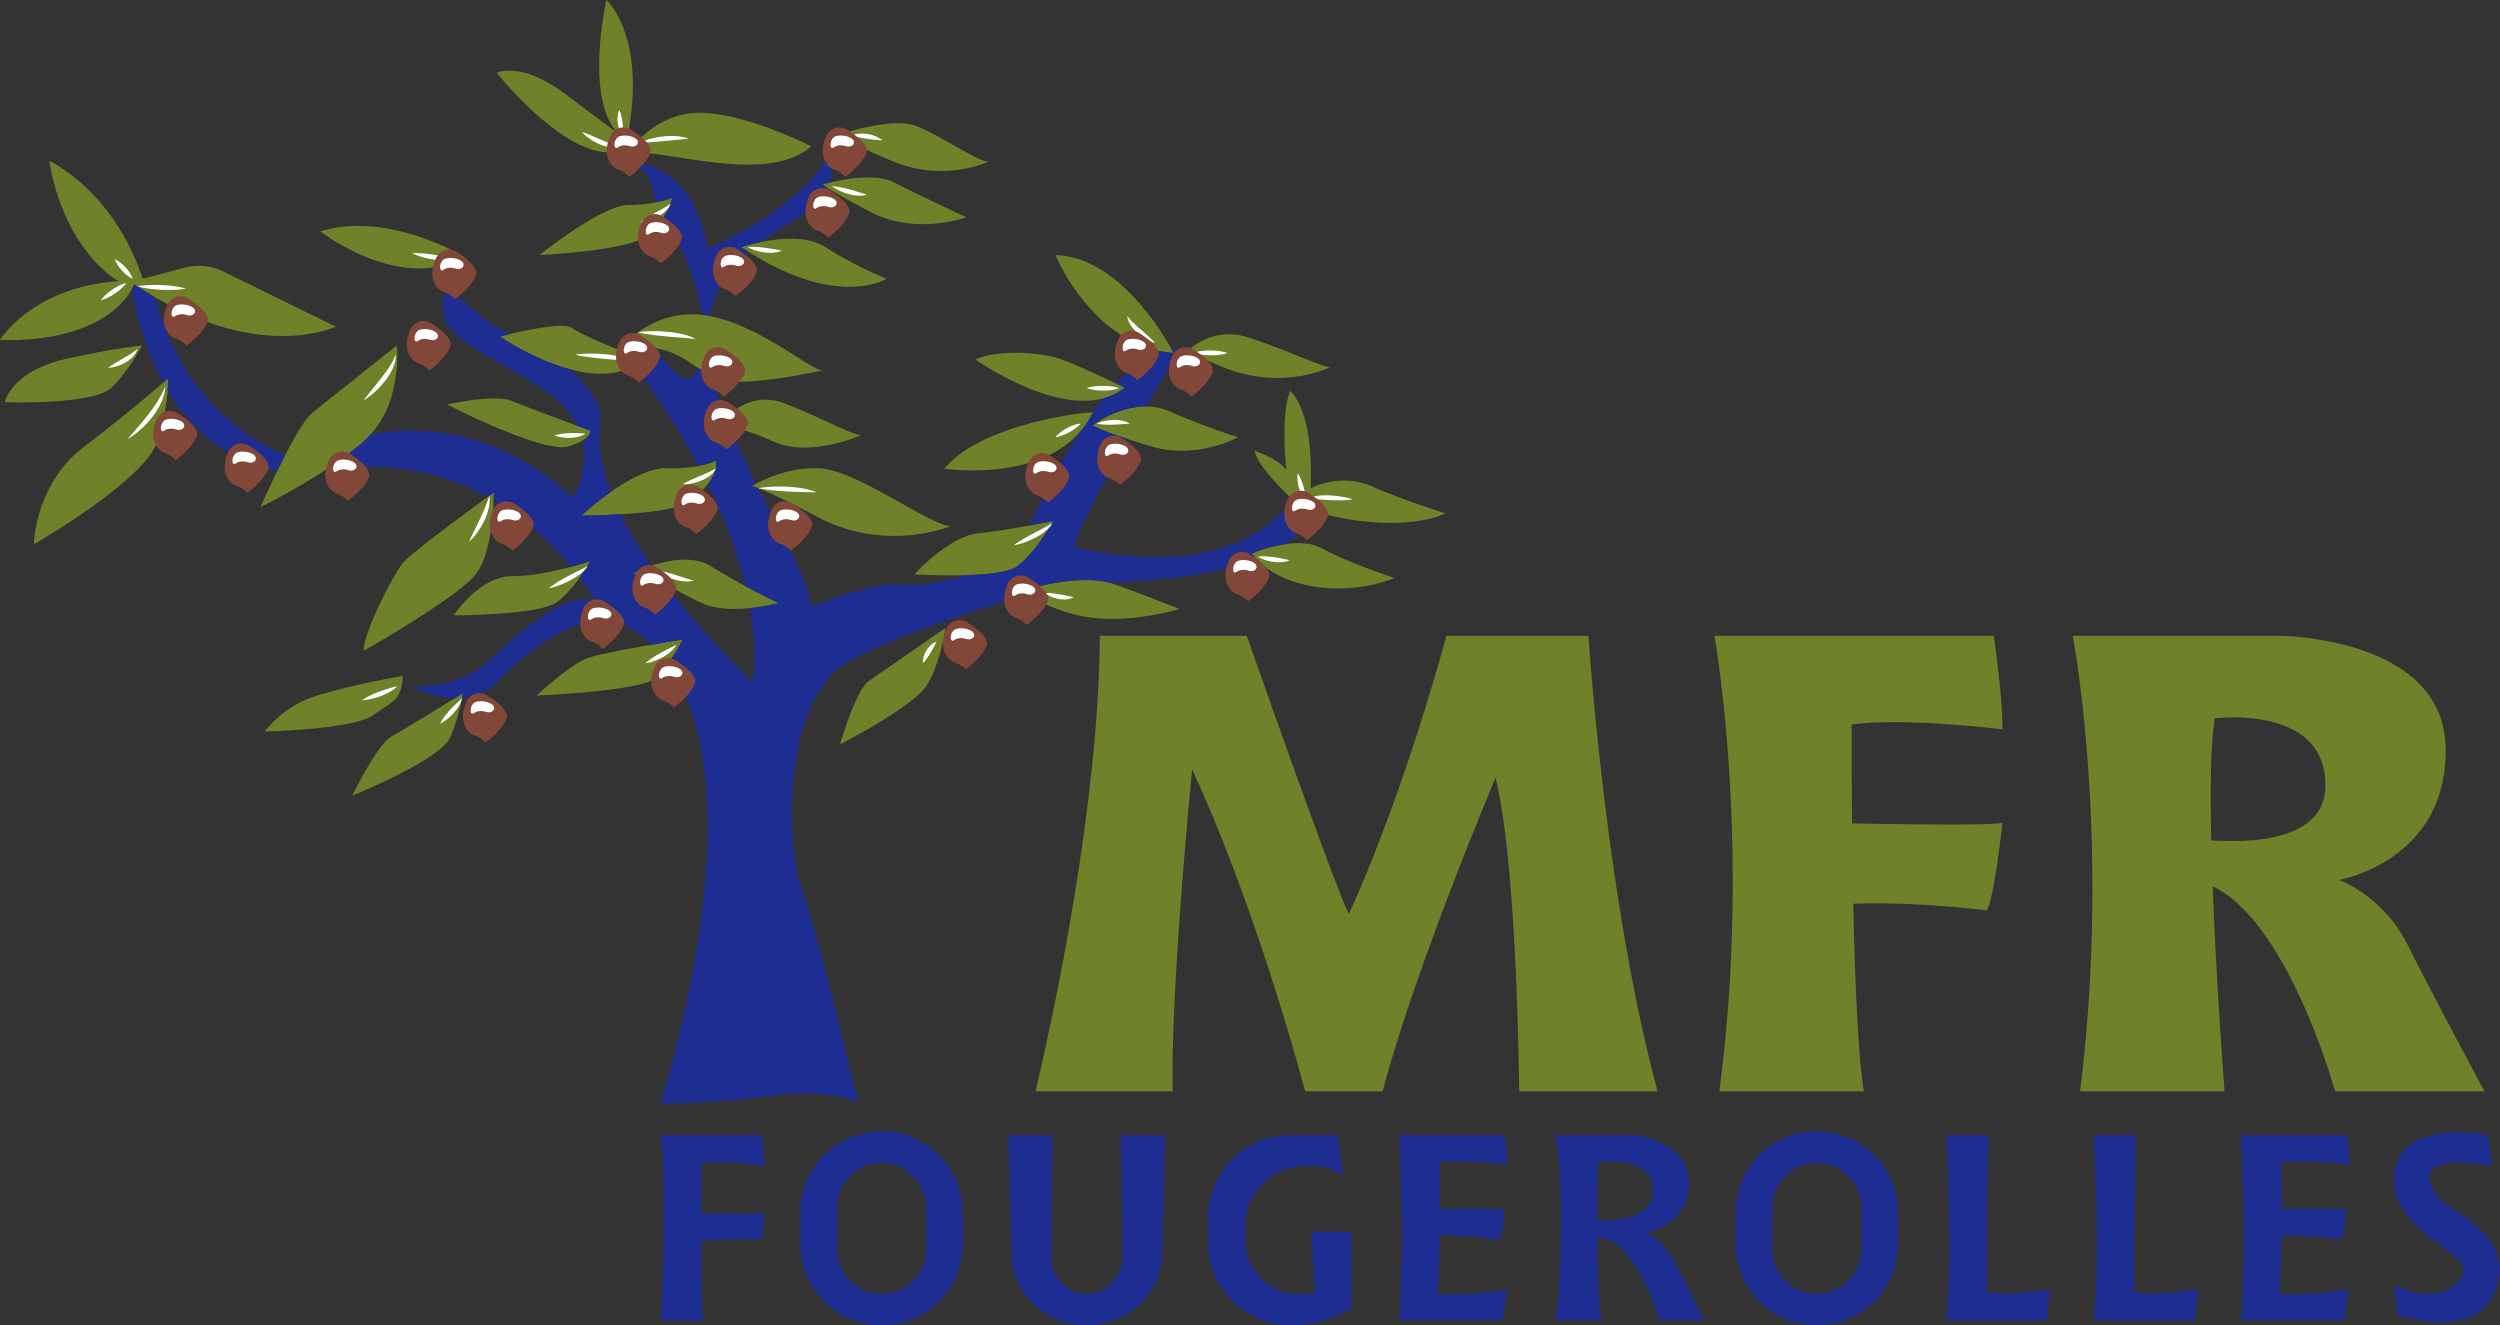
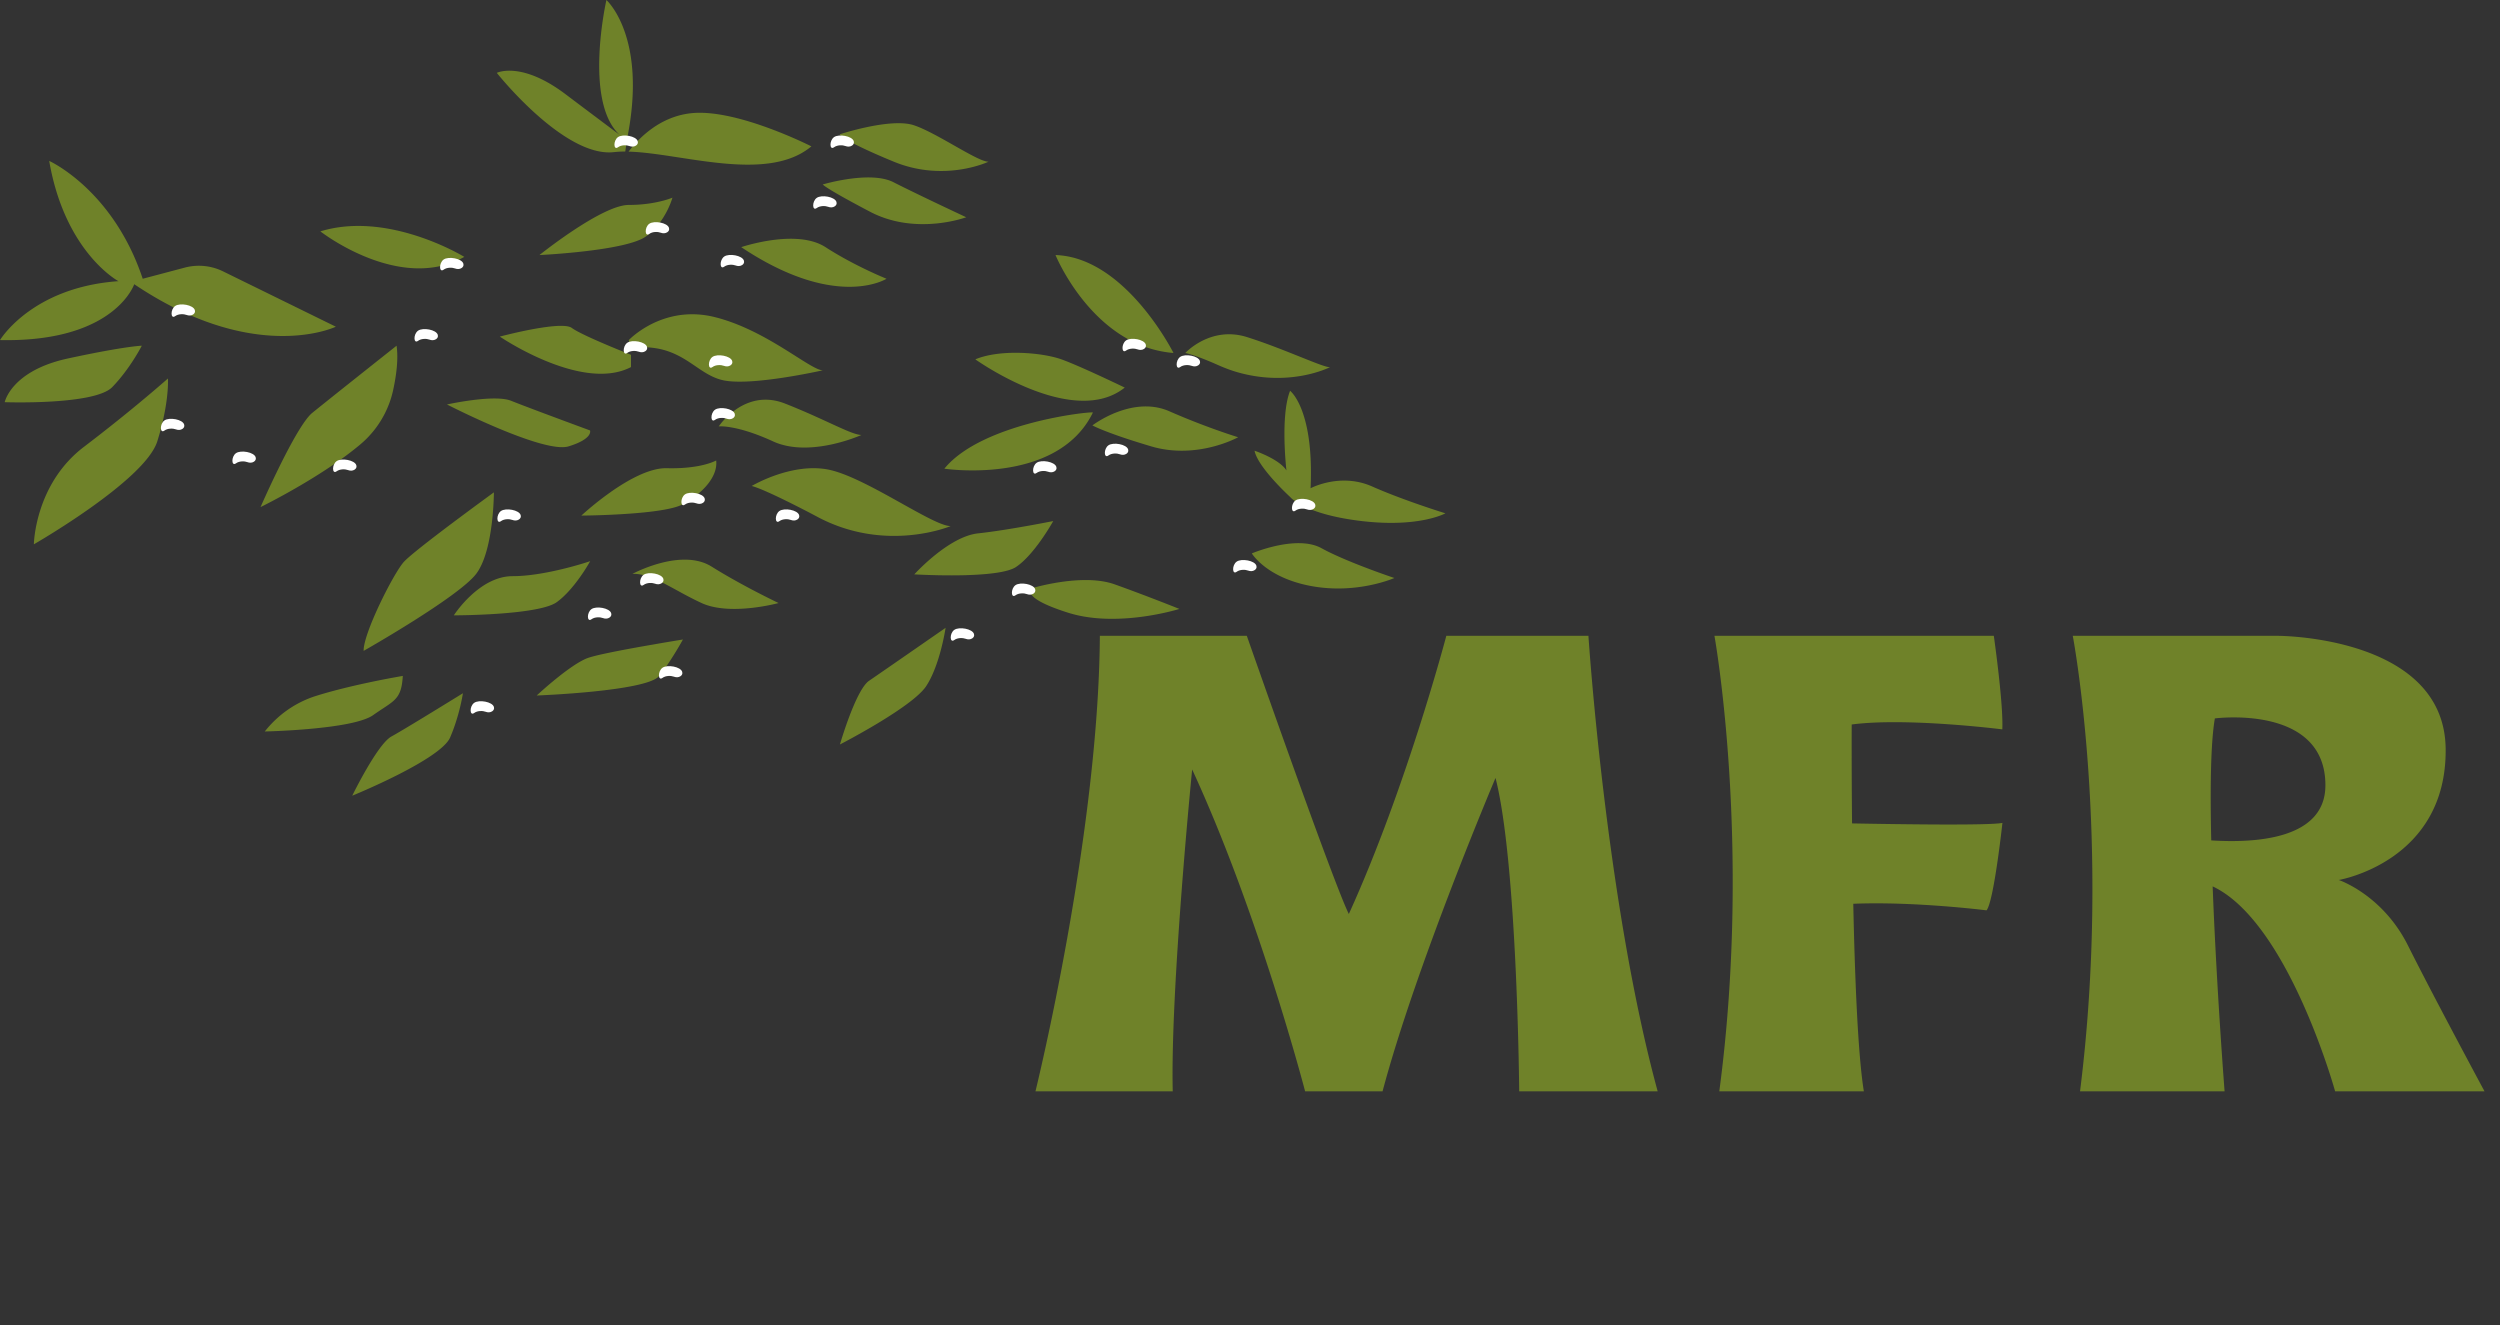
<svg xmlns="http://www.w3.org/2000/svg" width="600" height="318.11" viewBox="0 0 600 318.11">
  <rect x="0" y="0" width="600" height="318.11" fill="#333333" stroke="none" />
  <path d="M347.115 152.6s-9.517 36.232-23.394 66.76c-3.784-7.58-24.484-66.76-24.484-66.76h-35.272c-.294 47.81-15.453 109.317-15.453 109.317h32.945c-.588-24.484 4.66-77.247 4.66-77.247 16.034 34.69 27.11 77.247 27.11 77.247h18.588c8.087-30.386 27.11-75.209 27.11-75.209 5.247 20.554 5.682 75.21 5.682 75.21h33.233C385.38 216.224 381.223 152.6 381.223 152.6h-34.108zm97.377 45.02c-.13-13.6-.084-23.738-.084-23.738 13.12-1.745 36.147 1.169 36.147 1.169.294-6.123-2.039-22.45-2.039-22.45h-67.048s9.037 50.137 1.164 109.316h34.69c-1.429-8.833-2.163-27.274-2.536-45.009 14.702-.604 31.98 1.576 31.98 1.576 1.75-2.039 3.817-20.988 3.817-20.988-3.05.661-25.258.328-36.09.124zm133.43 29.317c-6.123-12.245-16.617-15.74-16.617-15.74s25.942-4.378 25.654-31.488c-.294-27.11-40.231-27.11-40.231-27.11h-49.262s9.325 48.973 1.745 109.316h34.69s-1.943-24.998-2.863-49.182c18.153 8.522 29.392 49.182 29.392 49.182h35.854s-12.24-22.738-18.362-34.978zm-47.223-25.24c-.283-12.42-.141-23.474.87-29.274 0 0 26.528-3.496 26.528 16.034 0 12.765-16.187 13.951-27.398 13.24zm-416.423-63.959c3.265-4.281 4.027-13.51 4.202-17.576.057-1.237.057-1.994.057-1.994s-.587.423-1.565 1.14c-4.614 3.378-18.005 13.24-20.078 15.584-2.514 2.846-9.726 17.164-9.619 21.32 0 0 22.74-12.9 27.003-18.474zm24.846.881a42.548 42.548 0 0 0 2.519-3.936c-.136.04-1.937.655-4.575 1.36-3.812 1.017-9.342 2.237-14.047 2.237-8.087 0-14.103 9.404-14.103 9.404s20.333 0 24.705-3.168c2.112-1.53 4.055-3.875 5.5-5.897zm59.733-93.339c1.412.893 4.253 2.547 9.975 5.547 11.042 5.794 23.066 1.316 23.066 1.316s-11.911-5.575-17.486-8.422c-4.196-2.135-11.657-.75-15.103.068-1.14.271-1.841.48-1.841.48s.079.18 1.39 1.011zm-39.61 6.84v-.006c1.56-2.496 2.141-4.67 2.141-4.67s-1.366.587-3.784 1.084c-1.734.356-4.01.66-6.71.66-6.45 0-21.423 12.025-21.423 12.025s20.79-.971 25.58-4.479c1.847-1.355 3.214-3.044 4.197-4.614zm4.66 68.889c2.356-1.31 4.468-2.96 5.925-4.767 1.457-1.802 2.27-3.762 2.056-5.727 0 0-1.355.78-4.298 1.333-1.853.344-4.338.604-7.512.52-4.129-.108-9.308 2.778-13.437 5.67v.006c-4.066 2.846-7.11 5.698-7.11 5.698s4.36-.022 9.466-.327c5.738-.333 12.42-1.017 14.91-2.406zm33.56-32.137c-2.953 0-13.554-9.732-26.02-12.793a21.883 21.883 0 0 0-2.926-.52c-10.787-1.203-17.627 6.077-17.627 6.077l.548 1.876c.87-.102 1.695-.159 2.474-.17a19.484 19.484 0 0 1 3.395.22c4.405.678 7.314 2.785 10.081 4.66 1.232.836 2.435 1.621 3.734 2.214.79.362 1.62.655 2.507.842 6.89 1.44 23.835-2.406 23.835-2.406zm-75.084-8.693c-1.468.35-2.423.605-2.423.605s8.139 5.557 17.085 7.896l.006.005c4.965 1.3 10.178 1.604 14.391-.582v-2.948s-11.697-4.592-14.21-6.45c-1.875-1.384-10.545.446-14.843 1.474h-.006zm92.136-41.371c12.245 5.026 22.74-.006 22.74-.006-2.514.113-12.353-6.885-17.928-8.743-5.58-1.858-17.82 2.186-17.82 2.186s.763 1.53 13.008 6.563zm-16.396 20.508c-4.287-2.768-10.906-2.147-15.396-1.249-.006 0-.006 0-.012.006-2.835.565-4.817 1.243-4.817 1.243.627.417 1.242.818 1.846 1.197 21.65 13.657 33.024 6.388 33.024 6.388s-7.653-3.061-14.645-7.585zm98.886 30.024c12.487 3.576 21.8-1.016 22.219-1.23-1.27.287-11.28-4.497-19.988-7.22-8.75-2.733-14.759 3.825-14.759 3.825 2.282.502 5.852 2.01 7.721 2.84 1.565.695 3.163 1.317 4.807 1.785zm11.426 41.27c-4.276.627-7.992 2.209-7.992 2.209s.327.548 1.09 1.367c1.728 1.863 5.738 5.134 13.34 6.5 10.93 1.972 19.785-1.965 19.785-1.965s-11.476-3.83-17.492-7.15c-2.473-1.367-5.738-1.395-8.731-.96zm1.189-36.82c-2.405 6.122-.875 19.108-.875 19.108-1.749-2.755-7.652-4.723-7.652-4.723.765 4 8.527 11.086 8.527 11.086s3.28 4.154 17.163 5.794c13.883 1.64 20.114-1.858 20.114-1.858s-9.948-3.061-17.6-6.45c-7.652-3.389-14.758.437-14.758.437.875-19.02-4.92-23.393-4.92-23.393zm-33.344 13.336c11.042 3.281 20.881-2.186 20.881-2.186s-7.54-2.293-16.503-6.23c-1.847-.813-3.722-1.146-5.53-1.163-6.958-.062-12.945 4.552-12.945 4.552s1.977 1.13 8.495 3.282c1.587.52 3.44 1.101 5.602 1.745zm-11.375-11.562c1.802-.497 3.502-1.315 5.038-2.541 0 0-.78-.379-2.005-.96-3.304-1.565-9.844-4.62-13.194-5.818-4.586-1.638-14.645-2.513-20.66 0 0 0 17.989 12.866 30.821 9.32zm-2.615 3.451c0-.384-26.596 2.356-35.639 13.47 0 0 21.756 3.294 32.431-8.674.006-.006.006-.006.006-.012a20.599 20.599 0 0 0 3.19-4.755c.007-.006.007-.017.012-.023v-.006zm16.532-14.679h.006c.915.175 1.847.305 2.812.379 0 0-.175-.356-.52-.977-2.417-4.378-13.052-22.045-27.793-22.525 0 0 8.093 19.842 25.495 23.123zm-93.271 21.604c8.856 4.06 21.208-1.548 21.208-1.548-2.406 0-8.636-3.716-18.367-7.54-6.631-2.61-11.607.887-14.098 3.378-1.169 1.163-1.79 2.106-1.79 2.106s.886-.096 2.71.192v.006c2.136.339 5.558 1.214 10.337 3.406zm-44.275 51.91c-4.264 1.418-12.46 9.072-12.46 9.072s26.456-.983 29.404-4.7a48.836 48.836 0 0 0 2.061-2.824c2.05-3.021 3.626-5.919 3.626-5.919s-3.383.542-7.58 1.282c-5.585.966-12.617 2.276-15.051 3.09zm86.906-31.594c-4.044.113-19.458-11.042-28.528-13.358-7.331-1.87-15.369 1.717-18.193 3.169-.672.344-1.05.57-1.05.57.424.108.971.294 1.61.542 4.608 1.78 13.803 6.676 13.803 6.676 16.617 9.071 32.358 2.4 32.358 2.4zm-49.302 14.397c-2.558-1.373-5.416-2.994-8.088-4.666-4.366-2.739-10.285-1.587-14.357-.214-2.756.932-4.665 1.965-4.665 1.965 2.457-.113 4.998.932 7.845 2.406 0 0 .006 0 .006.006 2.609 1.35 5.473 3.067 8.765 4.58 3.378 1.56 7.885 1.588 11.601 1.215 3.864-.39 6.874-1.215 6.874-1.215s-3.53-1.677-7.98-4.072v-.005zm-82.534 24.201c.079-.344.141-.723.192-1.135.062-.452.107-.949.135-1.497 0 0-.79.136-2.123.379-.774.141-1.734.322-2.824.536-4.276.848-10.573 2.22-15.86 3.88-4.874 1.526-9.155 4.525-12.313 8.54 0 0 5.276-.107 11.161-.655 5.89-.542 12.397-1.525 14.854-3.276 4.05-2.88 6.021-3.394 6.778-6.772zm-2.4 11.906c-3.39 1.859-9.404 14.21-9.404 14.21s21.208-8.635 23.5-13.99c1.628-3.79 2.486-7.528 2.848-9.386.146-.768.214-1.215.214-1.215s-.785.486-2.033 1.254c-3.96 2.44-12.544 7.715-15.126 9.127zM194.731 35.125s-17.198-8.749-28.132-8.014c-8.275.553-13.63 6.45-15.741 9.28 12.634.332 33.26 7.618 43.873-1.266zm88.324 111.017s-7.868-3.157-15.577-5.913c-.452-.164-.927-.3-1.407-.418-7.687-1.909-18.435 1.367-18.435 1.367s-.638.435-.243 1.265c.475 1 2.48 2.57 8.992 4.62 11.878 3.745 26.67-.92 26.67-.92zm-36.006-20.01c-3.71.666-8.546 1.474-12.307 1.875-7.111.762-15.306 9.839-15.306 9.839s6.235.378 12.516.192c.011 0 .022 0 .034-.006 4.92-.147 9.855-.644 11.827-1.937 4.484-2.949 8.963-11.042 8.963-11.042s-2.423.485-5.727 1.079zm-45.467 52.543s17.345-8.918 20.695-13.996c3.355-5.077 4.665-14.001 4.665-14.001s-15.16 10.522-18.367 12.708c-3.203 2.191-6.993 15.289-6.993 15.289zm-65.116-71.549c1.52-.469 2.604-.949 3.367-1.395v-.006c2.253-1.327 1.767-2.423 1.767-2.423l-3.027-1.118c-4.57-1.689-12.99-4.818-15.882-5.987-4.044-1.644-15.414.876-15.414.876s23.174 11.911 29.19 10.053zm10.895-70.617a22.72 22.72 0 0 1 2.7-.136l.503-3.36C155.377 8.743 145.538 0 145.538 0s-5.501 24.219 3.112 32.307c-.44-.322-3.287-2.44-12.95-9.715-10.642-8.02-16.47-5.106-16.47-5.106s16.176 20.407 28.132 19.023zm-35.93 25.143s-18.147-11.15-34.544-6.122c0 0 19.02 14.867 34.544 6.122zm-72.23 30.15c-2.631 2.288-9.776 8.388-19.05 15.437-11.804 8.963-12.024 23.394-12.024 23.394s26.675-15.306 29.623-24.71c1.729-5.513 2.31-9.749 2.491-12.307.13-1.807.062-2.779.062-2.779s-.384.339-1.101.966zm38.882 21.006c2.925-1.915 5.88-4.027 8.466-6.213a22.533 22.533 0 0 0 2.429-2.383h.006a23.535 23.535 0 0 0 5.365-10.557c.74-3.383 1.305-7.415.83-10.686 0 0-16.322 12.934-20.259 16.142-1.672 1.362-4.163 5.648-6.473 10.127a172.04 172.04 0 0 0-1.909 3.824c-2.27 4.654-4.01 8.642-4.01 8.642s7.681-3.745 15.55-8.896h.005zm-46.54-43.213c.497-.853.672-1.384.672-1.384a90.83 90.83 0 0 0 5.01 3.146c26.207 15.323 43.377 7.054 43.377 7.054l-27.06-13.278a13.177 13.177 0 0 0-9.183-.91l-8.292 2.198-1.813.48a61.443 61.443 0 0 0-2.163-5.563C24.416 44.269 11.81 38.62 11.81 38.62c3.79 22.01 16.616 28.862 16.616 28.862C7.58 68.94 0 81.62 0 81.62c22.18.468 29.528-8.506 31.544-12.025zm2.492 13.373s-4.045.11-17.71 3.061C2.662 88.981 1.131 96.524 1.131 96.524s21.536.765 25.8-3.608c4.262-4.373 7.105-9.948 7.105-9.948z" fill="#6f8229" />
-   <path d="M37.226 71.357a90.83 90.83 0 0 1-5.01-3.146s-.175.531-.672 1.384c1.819 9.178 4.507 16.447 7.659 22.208.717-.627 1.101-.966 1.101-.966s.068.972-.062 2.779c8.19 13.702 19.085 18.09 26.297 19.446a172.04 172.04 0 0 1 1.91-3.824c-19.153-8.37-27.563-24.37-31.223-37.88zm168.729 193.479s-9.037-39.062-13.408-51.013c-4.378-11.957-4.378-46.06 10.782-54.809 10.561-6.094 32.024-12.962 44.065-16.571-.395-.83.243-1.265.243-1.265s10.748-3.276 18.435-1.367c17.34-.542 28.404-2.875 35.459-5.625-.763-.82-1.09-1.367-1.09-1.367s3.716-1.582 7.992-2.209c5.523-3.857 5.523-7.45 5.523-7.45l-4.224-2.479c-16.47 20.7-51.889 10.494-51.889 10.494 1.045-4.196 6.964-15.34 12.833-25.794-6.518-2.152-8.495-3.282-8.495-3.282s5.987-4.614 12.945-4.552c4.564-7.919 8.224-14.03 8.224-14.03a13.39 13.39 0 0 0-2.231.22c.344.622.52.978.52.978a24.984 24.984 0 0 1-2.813-.379h-.006c-3.835 1.316-7.484 4.118-10.884 7.727 1.226.581 2.005.96 2.005.96-1.536 1.226-3.236 2.044-5.038 2.541a78.854 78.854 0 0 0-2.615 3.451v.006c-.005.006-.005.017-.011.023a20.599 20.599 0 0 1-3.191 4.755c0 .006 0 .006-.006.012-5.252 8.297-9.415 17.147-12.03 22.32 3.304-.593 5.727-1.078 5.727-1.078s-4.479 8.093-8.963 11.042c-1.972 1.293-6.908 1.79-11.827 1.937-.012.006-.023.006-.034.006-5.626 1.83-11.618 2.609-15.504 2.32-7.873-.58-21.864 5.248-21.864 5.248.22-4.62-6.207-15.786-12.566-28.427a14.563 14.563 0 0 0-1.61-.542s.378-.226 1.05-.57c-2.208-4.423-4.388-9.003-6.246-13.533v-.006c-1.825-.288-2.711-.192-2.711-.192s.621-.943 1.79-2.106c-1.293-3.344-2.389-6.637-3.168-9.794-1.3-.593-2.502-1.378-3.734-2.214-1.666 6.365-6.964-.062-10.081-4.66a19.484 19.484 0 0 0-3.395-.22l-1.378 4.761c6.28 8.546 11.206 16.481 15.052 23.745 2.943-.554 4.298-1.333 4.298-1.333.215 1.965-.599 3.925-2.056 5.727 4.626 9.432 7.405 17.616 9.048 24.41v.006c4.451 2.395 7.981 4.072 7.981 4.072s-3.01.825-6.874 1.215c2.028 11.477.605 17.735.605 17.735-9.003-8.941-15.82-16.741-20.971-23.53 0-.006-.006-.006-.006-.006-2.847-1.474-5.388-2.519-7.845-2.406 0 0 1.909-1.033 4.665-1.965-3.236-4.626-5.648-8.726-7.438-12.358-5.106.305-9.466.327-9.466.327s3.044-2.852 7.11-5.698v-.006c-3.772-9.918-2.485-15.453-2.485-18.198 0-3.513-4.1-8.195-7.105-11.155l-.006-.005c-8.946-2.339-17.085-7.896-17.085-7.896s.955-.255 2.423-.605c-7.98-3.564-14.956-11.821-14.956-11.821-4.665 11.951 4.954 13.702 22.445 24.778 4.513 2.852 7.196 5.981 8.704 9.048l3.027 1.118s.486 1.096-1.767 2.423v.006c1.694 7.399-2.384 13.64-2.384 13.64-18.734-17.176-37.87-17.091-48.465-15.16h-.006a22.533 22.533 0 0 1-2.429 2.384c-2.587 2.186-5.54 4.298-8.466 6.213 15.91-2.542 28.861 1.005 38.886 6.5.978-.717 1.565-1.14 1.565-1.14s0 .757-.057 1.994c8.365 4.89 14.561 11.064 18.588 15.882 2.638-.706 4.44-1.322 4.575-1.361a42.548 42.548 0 0 1-2.52 3.936c2.384 3.13 3.576 5.236 3.576 5.236-6.122-1.163-14.865 4.665-24.49 13.996-5.89 5.716-13.973 6.941-19.35 7.037 3.44 1.604 6.913 2.65 10.212 2.745 1.248-.768 2.033-1.254 2.033-1.254s-.068.447-.214 1.215c3.208-.266 6.201-1.537 8.777-4.208 15.74-16.323 27.404-14.866 27.404-14.866a31.521 31.521 0 0 1 9.257 6.241c4.196-.74 7.58-1.282 7.58-1.282s-1.576 2.898-3.627 5.92c22.525 31.668-1.84 105.437-1.84 105.437s9.911.288 26.234-1.751c16.323-2.04 21.282 1.75 21.282 1.75zM157.602 48.528c2.418-.497 3.784-1.085 3.784-1.085s-.581 2.175-2.14 4.671v.006a54.093 54.093 0 0 0 1.813 3.191c4.863 7.952 6.75 15.905 7.46 20.248.6.062 1.215.158 1.836.277 1.328-6.54 5.078-11.477 9.387-15.323-.604-.379-1.22-.78-1.846-1.197 0 0 1.982-.678 4.817-1.243.006-.006.006-.006.012-.006 6.128-4.637 12.521-7.444 14.408-9.754a10.624 10.624 0 0 0 1.722-3.033c-1.31-.83-1.39-1.01-1.39-1.01s.701-.21 1.842-.48c.893-3.762.017-7.281.017-7.281-7.218 13.99-29.488 23.174-29.488 23.174-3.248-20.988-18.396-20.768-18.396-20.768 5.614 3.468 4.118 4.315 6.162 9.613zm25.89 231.457c-.254-4.727-.785-7.574-.785-7.574h-24.162c1.858 16.182 0 44.496 0 44.496h10.28c-.351-3.197-.47-11.308-.504-19.187 2.819-.135 10.184-.452 14.521-.288.277-2.163.47-4.247.593-6.218h-15.12c.012-6.654.069-11.912.069-11.912 4.292-.96 11.132-.023 15.108.683zm293.382 30.03s-.057-5.257-.068-11.91c0 0 .158-22.497.508-25.694h-10.279s1.858 28.314 0 44.496h24.162s.531-2.847.785-7.574c-3.976.706-10.816 1.643-15.108.683zm35.418 0s-.056-5.257-.067-11.91c0 0 .158-22.497.508-25.694h-10.28s1.859 28.314 0 44.496h24.163s.53-2.847.785-7.574c-3.976.706-10.816 1.643-15.109.683zm-300.639-38.479h-.119c-10.686 0-19.434 8.749-19.434 19.435v7.704c0 10.686 8.748 19.435 19.434 19.435h.119c10.686 0 19.43-8.75 19.43-19.435v-7.704c0-10.686-8.744-19.435-19.43-19.435zm10.624 28.314c0 5.88-4.807 10.686-10.686 10.686-5.874 0-10.686-4.807-10.686-10.686v-10.054c0-2.937 1.203-5.614 3.14-7.546a10.654 10.654 0 0 1 7.546-3.14c5.88 0 10.686 4.806 10.686 10.686v10.054zm213.839-28.314h-.12c-10.685 0-19.434 8.749-19.434 19.435v7.704c0 10.686 8.749 19.435 19.435 19.435h.119c10.686 0 19.429-8.75 19.429-19.435v-7.704c0-10.686-8.743-19.435-19.43-19.435zm10.624 28.314c0 5.88-4.807 10.686-10.687 10.686-5.873 0-10.686-4.807-10.686-10.686v-10.054c0-2.937 1.203-5.614 3.14-7.546a10.653 10.653 0 0 1 7.546-3.14c5.88 0 10.687 4.806 10.687 10.686v10.054zm-177.268 1.27c.079 5.14-3.813 9.416-8.642 9.416-4.829 0-8.715-4.276-8.641-9.416l.423-28.709h-10.59l.74 28.76c.243 9.415 8.37 16.939 18.068 16.939 9.704 0 17.831-7.524 18.074-16.939l.74-28.76h-10.59l.418 28.71zm46.127 9.218c-.796.147-1.62.226-2.457.226h-1.406c-7.077 0-12.872-5.795-12.872-12.878v-3.32c0-7.987 6.53-14.522 14.515-14.522h1.842c2.705 0 5.196.943 7.167 2.53l-1.361-9.89a16.643 16.643 0 0 0-1.599-.073h-9.624c-10.923 0-19.864 8.941-19.864 19.864v5.97c0 10.924 8.941 19.865 19.864 19.865a27.235 27.235 0 0 0 14.504-4.174V295.59h-9.624l.915 14.747zm46.167-30.635s0-6.128-.876-7.292H335.82s1.457 26.382 0 44.456h24.783l1.164-7.433s-9.037 1.751-16.763 1.022c0 0 .463-5.597.627-14.108 6.664.203 14.238 1.135 14.238 1.135 1.17-1.75 1.17-7.286 1.17-7.286H345.68c-.005-3.524-.067-7.36-.237-11.37 0 0 13.262-.293 16.323.876zm202.016 0s0-6.128-.875-7.292h-25.072s1.458 26.382 0 44.456h24.784l1.163-7.433s-9.037 1.751-16.763 1.022c0 0 .463-5.597.627-14.108 6.665.203 14.239 1.135 14.239 1.135 1.169-1.75 1.169-7.286 1.169-7.286h-15.357c-.006-3.524-.068-7.36-.237-11.37 0 0 13.261-.293 16.322.876zm-168.676 16.103s10.28-1.531 10.28-11.805-13.013-11.59-13.013-11.59h-19.017c3.06 19.893 0 44.456 0 44.456h11.036c-.695-3.801-.938-12.03-.994-19.853 9.234.13 14.877 19.853 14.877 19.853h10.714s-4.264-8.817-7.213-14.284c-2.953-5.462-6.67-6.777-6.67-6.777zm-11.725-2.853c0-7.692.141-14.092.141-14.092s13.228-1.745 13.228 6.891c0 6.766-9.325 7.292-13.37 7.201zm204.764-3.167c-1.824-1.105-3.362-2.658-4.305-4.572-1.734-3.516-1.474-8.067 14.158-5.367l-.765-7.436s-21.645-4.37-22.629 9.732c-.983 14.101 19.896 18.583 16.289 24.158-3.608 5.575-10.89 4.92-16.322 1.968l.69 7.215s16.287 5.903 22.3-3.389c5.683-8.784.982-16.004-9.416-22.309z" fill="#1e2d91" />
-   <path d="M29.282 64.93c.357.393.744.759 1.163 1.095.425.331.87.644 1.403.876-.184-.552-.455-1.023-.747-1.476a10.215 10.215 0 0 0-.986-1.256 10.395 10.395 0 0 0-1.165-1.094c-.425-.33-.87-.644-1.402-.877.185.55.457 1.022.749 1.475.297.447.627.865.985 1.258zm9.538 3.492a33.826 33.826 0 0 0-2.91-.006c-.972.04-1.945.118-2.924.308.958.277 1.92.443 2.884.57a33.823 33.823 0 0 0 5.808.264c.972-.039 1.945-.118 2.924-.309-.958-.279-1.92-.445-2.884-.572a33.274 33.274 0 0 0-2.898-.255zm-11.25 2.033c.505-.341.988-.715 1.446-1.125.455-.416.893-.855 1.265-1.393-.637.146-1.208.39-1.763.657-.55.274-1.077.583-1.582.925-.504.343-.987.716-1.445 1.126-.454.417-.893.855-1.266 1.392.636-.147 1.207-.392 1.762-.659a13.664 13.664 0 0 0 1.582-.923zm5.416 13.279c-.564.488-1.121.862-1.691 1.236-.567.372-1.164.702-1.754 1.05l-1.788 1.057c-.6.362-1.198.741-1.79 1.193.748-.011 1.462-.173 2.153-.393a9.845 9.845 0 0 0 1.993-.88 7.774 7.774 0 0 0 1.749-1.349c.512-.534.968-1.177 1.128-1.914zm2.702 15.62c-.777 1.025-1.615 2.006-2.452 2.998l-2.572 2.972c1.165-.65 2.215-1.47 3.2-2.359a23.209 23.209 0 0 0 2.718-2.92c.8-1.07 1.532-2.2 2.092-3.424.545-1.226.938-2.538 1.008-3.869a28.875 28.875 0 0 1-1.786 3.455 42.307 42.307 0 0 1-2.208 3.148zm56.694-7.905a14.551 14.551 0 0 0 1.842-2.973c.478-1.057.862-2.259.663-3.43-.277 1.128-.849 2.076-1.438 3.01a36.203 36.203 0 0 1-1.957 2.698l-2.106 2.633a65.206 65.206 0 0 0-2.114 2.7c1.002-.594 1.903-1.32 2.753-2.098.85-.78 1.64-1.627 2.357-2.54zm16.662-29.415c-.868-.13-1.677-.319-2.51-.47a49.946 49.946 0 0 0-2.49-.438 35.836 35.836 0 0 0-2.526-.294c-.85-.07-1.705-.11-2.586-.055.786.403 1.603.685 2.43.92.826.233 1.665.418 2.514.546.849.129 1.71.196 2.577.198.862-.01 1.765-.066 2.59-.407zm53.335-28.475l2.908-.267c-.932-.368-1.927-.535-2.916-.614-.99-.071-1.983-.05-2.965.045-.982.096-1.954.272-2.91.509-.954.239-1.898.538-2.797.981 1.993.014 3.903-.19 5.817-.366l2.863-.288zm-13.752-2.465c.171.506.374 1.007.7 1.48.137-.557.167-1.09.175-1.617a11.911 11.911 0 0 0-.1-1.557 13.56 13.56 0 0 0-.282-1.523 20.914 20.914 0 0 0-.45-1.534c-.295.5-.384 1.066-.435 1.6-.04.54-.021 1.075.047 1.6.069.526.182 1.044.345 1.551zm-7.056 2.241c.678.468 1.397.877 2.157 1.213.758.336 1.57.582 2.412.706.821.12 1.779.104 2.496-.385-.838.022-1.56-.217-2.293-.473a38.616 38.616 0 0 1-2.163-.883l-2.184-.946a23.782 23.782 0 0 0-2.29-.868c.548.64 1.189 1.166 1.865 1.636zm16.295 18.671a9.916 9.916 0 0 0 1.818-1.266c.278-.257.54-.531.766-.844.221-.31.407-.678.45-1.053-.521.534-1.13.826-1.73 1.18l-1.846.993c-.618.335-1.23.689-1.838 1.066-.609.377-1.21.775-1.787 1.262.754-.054 1.468-.234 2.159-.466.691-.235 1.365-.52 2.008-.872zm48.357-19.916c-.649.062-1.304.181-1.91.484 1.288.322 2.474.512 3.688.703.603.1 1.211.174 1.827.255.621.064 1.242.145 1.918.133-1.033-.856-2.294-1.294-3.574-1.504a8.375 8.375 0 0 0-1.949-.071zm-2.27 13.382c-.681-.19-1.373-.351-2.076-.49-.703-.138-1.416-.25-2.169-.274.595.463 1.24.811 1.901 1.11.662.3 1.344.55 2.044.743.701.194 1.423.325 2.159.385.727.049 1.519.047 2.217-.27-.73-.156-1.375-.392-2.053-.596a42.83 42.83 0 0 0-2.024-.608zM185.53 60.65c.696-.061 1.415-.175 2.056-.52l-2.017-.367a50.281 50.281 0 0 0-1.981-.3c-1.332-.154-2.668-.29-4.091-.145.613.379 1.265.625 1.925.834.662.202 1.338.345 2.024.432.686.089 1.383.12 2.084.066zm-25.479 20.106c1.153.114 2.308.19 3.46.281 1.152.11 2.296.152 3.451.402-.987-.692-2.18-1.001-3.32-1.273a27.908 27.908 0 0 0-3.487-.535 35.165 35.165 0 0 0-3.512-.141c-1.173.01-2.347.073-3.521.263 1.156.277 2.31.457 3.466.613a80.89 80.89 0 0 0 3.463.39zm-43.63 41.03c-.388.917-.8 1.818-1.217 2.721l-1.307 2.701a63.715 63.715 0 0 0-1.302 2.767c.793-.68 1.457-1.478 2.056-2.317a18.023 18.023 0 0 0 1.574-2.668c.441-.94.79-1.925 1.036-2.938.226-1.018.337-2.075.21-3.11a65.74 65.74 0 0 1-1.05 2.843zm20.425-16.71a9.442 9.442 0 0 0 1.862-.24c.61-.151 1.242-.355 1.763-.769-.65-.043-1.244-.088-1.853-.114a25.016 25.016 0 0 0-1.81-.006c-.605.021-1.21.069-1.82.15-.61.087-1.22.195-1.841.408.605.257 1.221.384 1.839.477.617.085 1.239.114 1.86.094zm31.066 9.198c-.669.279-1.336.574-2.007.882-.671.308-1.34.636-2 1.045.779.043 1.535-.056 2.276-.211.74-.158 1.467-.38 2.17-.675a9.047 9.047 0 0 0 2.002-1.138c.609-.463 1.216-1.059 1.444-1.825-.608.478-1.25.767-1.902 1.071a79.35 79.35 0 0 1-1.983.851zm21.161 2.545a35.91 35.91 0 0 0-3.53-.019c-1.176.05-2.353.15-3.525.38 1.17.238 2.335.383 3.5.498a79.46 79.46 0 0 0 3.493.268c1.164.065 2.327.104 3.491.139l3.517.084c-1.093-.495-2.265-.758-3.428-.961-1.167-.2-2.342-.33-3.518-.39zm-49.197 19.655c-.39.207-.79.4-1.19.598-.794.398-1.596.79-2.382 1.214-.788.422-1.567.865-2.335 1.337-.767.473-1.524.971-2.243 1.562.916-.167 1.785-.448 2.632-.774a21.851 21.851 0 0 0 2.478-1.13 17.31 17.31 0 0 0 2.315-1.46c.37-.27.723-.575 1.057-.902.16-.174.328-.332.464-.534.068-.1.145-.184.2-.294l.137-.327a2.94 2.94 0 0 1-.55.392c-.183.117-.385.218-.583.318zm135.65-55.834l-1.732-1.538a45.797 45.797 0 0 1-1.691-1.533c-.542-.533-1.073-1.064-1.546-1.732.028.833.414 1.618.867 2.294a9.23 9.23 0 0 0 1.625 1.82c.608.532 1.268.996 1.961 1.399a9.562 9.562 0 0 0 2.216.963c-.542-.618-1.121-1.149-1.7-1.673zm15.044 3.49a16.78 16.78 0 0 0-2.03.11c-.676.087-1.351.2-2.023.433.678.238 1.35.36 2.023.453.672.086 1.343.129 2.015.133.671.004 1.344-.031 2.018-.11.674-.086 1.35-.2 2.034-.433-.665-.24-1.337-.362-2.01-.455a16.448 16.448 0 0 0-2.027-.131zm22.31 32.822a16.889 16.889 0 0 0-.583-1.713c-.236-.563-.491-1.122-.855-1.661-.095.644-.066 1.265-.003 1.878.07.612.188 1.214.356 1.804.169.59.378 1.17.662 1.73.29.544.618 1.132 1.17 1.506-.146-.623-.209-1.204-.331-1.796a21.161 21.161 0 0 0-.415-1.748zm9.128 2.252a23.62 23.62 0 0 0-2.697-.299 18.17 18.17 0 0 0-2.73.05 9.992 9.992 0 0 0-1.37.222c-.227.065-.454.124-.675.22-.214.088-.453.209-.58.412.205-.108.426-.102.646-.106.218 0 .44.009.66.027.44.025.883.073 1.326.107.885.076 1.773.154 2.665.196a38.26 38.26 0 0 0 2.69.046c.9-.028 1.814-.041 2.726-.27-.886-.238-1.766-.467-2.66-.605zm-55.356-25.576c.647-.096 1.304-.215 1.938-.492-1.306-.38-2.583-.506-3.877-.52a16.073 16.073 0 0 0-1.94.105c-.646.082-1.294.19-1.945.415.643.246 1.289.372 1.935.47a14.749 14.749 0 0 0 3.89.022zm-10.589 9.125c-.507.278-.994.592-1.456.948-.459.362-.902.749-1.283 1.24.616-.084 1.173-.266 1.717-.469a13.896 13.896 0 0 0 3.02-1.644 9.852 9.852 0 0 0 1.346-1.155c-.624.019-1.2.18-1.755.367-.553.194-1.082.434-1.589.713zm11.096-1.964a11.49 11.49 0 0 0-1.995.238c-.655.145-1.306.328-1.93.646.682.15 1.344.2 2.003.236.658.027 1.309.03 1.956.009.648-.022 1.29-.058 1.935-.104.648-.049 1.282-.112 1.976-.14-.567-.43-1.26-.617-1.924-.747a9.498 9.498 0 0 0-2.021-.138zm38.557 32.926a22.712 22.712 0 0 0-1.898-.185c-.642-.027-1.29-.036-1.966.053.575.37 1.186.612 1.806.818.621.2 1.257.342 1.902.432a9.715 9.715 0 0 0 1.963.088c.657-.05 1.337-.145 1.95-.464-.66-.153-1.27-.296-1.892-.423a33.172 33.172 0 0 0-1.865-.32zm-53.191-8.221c-.71.578-1.49.94-2.26 1.364-.78.402-1.568.792-2.345 1.21-.781.408-1.555.838-2.323 1.291-.768.453-1.528.928-2.26 1.49.915-.132 1.785-.388 2.633-.695a19.935 19.935 0 0 0 2.477-1.088c.8-.423 1.572-.906 2.296-1.468.36-.287.706-.592 1.023-.935.311-.342.6-.736.759-1.17zm1.745 17.145c-1.124-.186-2.251-.376-3.499-.311.483.408 1.022.684 1.575.92a8.344 8.344 0 0 0 1.725.503c.592.106 1.2.154 1.815.103.608-.058 1.244-.184 1.772-.542-.619-.11-1.165-.229-1.722-.345-.554-.11-1.107-.229-1.666-.328zm-31.922 13.479a6.645 6.645 0 0 0-.642 1.446c-.149.51-.26 1.034-.232 1.599.799-.778 1.326-1.62 1.844-2.467.257-.422.487-.858.725-1.291.234-.44.46-.875.71-1.38-.55.137-1.012.47-1.412.835-.399.371-.719.804-.993 1.258zm-63.854.616c-.62.348-1.23.717-1.834 1.11a14.12 14.12 0 0 0-1.76 1.319c.756-.08 1.465-.284 2.152-.534.688-.25 1.356-.55 1.993-.91a11.46 11.46 0 0 0 1.819-1.245c.564-.476 1.102-1.016 1.47-1.684a56.76 56.76 0 0 0-1.957.95c-.632.324-1.265.643-1.883.994zm-50.5 13.673c-.451.494-.881 1.008-1.288 1.549-.402.545-.79 1.105-1.107 1.746.647-.306 1.207-.706 1.744-1.131.53-.431 1.025-.9 1.485-1.404.46-.504.882-1.046 1.253-1.63.357-.587.705-1.225.806-1.942l-1.495 1.382c-.484.46-.95.935-1.399 1.43zm-19.075-3.508c-.686.327-1.362.686-2.013 1.14.794-.01 1.556-.138 2.303-.31.747-.174 1.48-.393 2.194-.667a14.56 14.56 0 0 0 2.085-.977c.668-.383 1.327-.818 1.866-1.408-1.53.354-2.936.8-4.353 1.33-.703.267-1.396.566-2.082.892zm75.142-28.28c-.797-.263-1.594-.53-2.404-.77a40.153 40.153 0 0 0-2.456-.656c-.83-.194-1.671-.361-2.551-.44.718.517 1.485.917 2.269 1.272.785.353 1.589.66 2.414.906.824.25 1.67.438 2.538.548.433.056.875.08 1.32.07.435-.034.928-.052 1.297-.334-.434.036-.828-.103-1.23-.217-.4-.115-.797-.253-1.197-.38zm-18.946-53.613a35.168 35.168 0 0 0-3.513-.142c-1.172.01-2.346.073-3.52.264 1.156.276 2.31.457 3.466.613 1.155.156 2.309.283 3.463.39 1.153.113 2.308.189 3.46.28 1.152.11 2.296.152 3.45.403-.986-.693-2.179-1.002-3.318-1.274a27.908 27.908 0 0 0-3.488-.534z" fill="#fff" />
-   <path d="M116.975 166.908a3.46 3.46 0 0 0-5.032 1.502c-2.289 5.141.683 7.735 1.965 8.101 1.53.437 2.624 1.694 2.624 1.694s3.935-2.787 5.029-5.739c.65-1.756-2.184-4.017-4.586-5.558zm28.15-22.492a3.46 3.46 0 0 0-5.033 1.503c-2.289 5.141.683 7.734 1.965 8.1 1.53.438 2.624 1.695 2.624 1.695s3.935-2.787 5.029-5.739c.65-1.757-2.184-4.017-4.586-5.559zm17.041 14.072a3.46 3.46 0 0 0-5.032 1.502c-2.288 5.142.683 7.735 1.966 8.101 1.53.438 2.623 1.695 2.623 1.695s3.936-2.788 5.029-5.74c.65-1.756-2.184-4.016-4.586-5.558zm107.021-53.38a3.46 3.46 0 0 0-5.032 1.502c-2.289 5.142.683 7.735 1.965 8.101 1.53.438 2.624 1.695 2.624 1.695s3.935-2.788 5.029-5.74c.65-1.756-2.184-4.016-4.586-5.558zm17.229-21.226a3.46 3.46 0 0 0-5.033 1.502c-2.288 5.142.683 7.735 1.966 8.101 1.53.437 2.624 1.695 2.624 1.695s3.935-2.788 5.028-5.74c.65-1.756-2.184-4.016-4.585-5.558zm-12.99-3.954a3.46 3.46 0 0 0-5.033 1.503c-2.289 5.141.683 7.734 1.966 8.1 1.53.438 2.623 1.695 2.623 1.695s3.936-2.788 5.029-5.74c.65-1.756-2.184-4.016-4.586-5.558zm40.665 38.407a3.46 3.46 0 0 0-5.033 1.502c-2.288 5.142.684 7.735 1.966 8.101 1.53.437 2.624 1.694 2.624 1.694s3.935-2.787 5.028-5.739c.651-1.756-2.184-4.016-4.585-5.558zm-14.12 14.684a3.46 3.46 0 0 0-5.033 1.503c-2.288 5.141.684 7.734 1.966 8.1 1.53.438 2.624 1.695 2.624 1.695s3.935-2.787 5.028-5.739c.651-1.756-2.184-4.017-4.585-5.559zm-48.008-23.721a3.46 3.46 0 0 0-5.033 1.502c-2.288 5.142.683 7.735 1.966 8.101 1.53.438 2.624 1.695 2.624 1.695s3.935-2.788 5.028-5.74c.65-1.756-2.184-4.016-4.585-5.558zm-5.084 29.37a3.46 3.46 0 0 0-5.032 1.502c-2.288 5.141.683 7.734 1.966 8.1 1.53.438 2.623 1.695 2.623 1.695s3.936-2.787 5.029-5.739c.65-1.756-2.184-4.017-4.586-5.559zm-14.684 10.73a3.46 3.46 0 0 0-5.033 1.503c-2.288 5.142.683 7.735 1.966 8.101 1.53.437 2.624 1.695 2.624 1.695s3.935-2.788 5.028-5.74c.65-1.756-2.184-4.016-4.585-5.558zm-41.97-28.529a3.46 3.46 0 0 0-5.032 1.503c-2.288 5.142.684 7.735 1.966 8.101 1.53.437 2.624 1.694 2.624 1.694s3.935-2.787 5.028-5.739c.65-1.756-2.184-4.017-4.585-5.559zm-15.45-24.312a3.46 3.46 0 0 0-5.032 1.502c-2.288 5.142.683 7.735 1.966 8.101 1.53.438 2.624 1.695 2.624 1.695s3.935-2.788 5.028-5.74c.65-1.756-2.184-4.016-4.585-5.558zm-7.216 20.323a3.46 3.46 0 0 0-5.032 1.503c-2.289 5.141.683 7.735 1.966 8.101 1.53.437 2.623 1.694 2.623 1.694s3.936-2.787 5.029-5.739c.65-1.756-2.184-4.017-4.586-5.559zm-10.361 30.59s3.935-2.788 5.028-5.74c.651-1.756-2.184-4.016-4.585-5.558a3.46 3.46 0 0 0-5.033 1.503c-2.288 5.14.684 7.734 1.966 8.1 1.53.438 2.624 1.695 2.624 1.695zm-33.8-26.6a3.46 3.46 0 0 0-5.032 1.502c-2.288 5.142.684 7.735 1.966 8.101 1.53.437 2.624 1.694 2.624 1.694s3.935-2.787 5.028-5.739c.651-1.756-2.184-4.017-4.585-5.559zm47.699-27.385c1.53.437 2.623 1.695 2.623 1.695s3.936-2.788 5.029-5.74c.65-1.756-2.184-4.016-4.586-5.558a3.46 3.46 0 0 0-5.032 1.502c-2.289 5.142.683 7.735 1.966 8.101zm-17.134-40.05c-2.288 5.142.683 7.735 1.966 8.101 1.53.438 2.624 1.695 2.624 1.695s3.935-2.788 5.028-5.74c.65-1.756-2.184-4.016-4.585-5.558a3.46 3.46 0 0 0-5.033 1.502zm23.015 6.364a3.46 3.46 0 0 0-5.032 1.502c-2.289 5.142.683 7.735 1.966 8.101 1.53.437 2.623 1.695 2.623 1.695s3.936-2.788 5.029-5.74c.65-1.756-2.184-4.016-4.586-5.558zm22.21-14.08a3.46 3.46 0 0 0-5.032 1.503c-2.288 5.141.684 7.734 1.966 8.1 1.53.438 2.624 1.695 2.624 1.695s3.935-2.787 5.028-5.739c.65-1.756-2.184-4.017-4.585-5.559zm4.15-14.584a3.46 3.46 0 0 0-5.032 1.503c-2.288 5.141.684 7.734 1.966 8.1 1.53.438 2.624 1.695 2.624 1.695s3.935-2.788 5.028-5.74c.651-1.756-2.184-4.016-4.585-5.558zm-54.916 9.604c1.53.437 2.624 1.694 2.624 1.694s3.935-2.788 5.028-5.74c.651-1.756-2.184-4.016-4.585-5.558a3.46 3.46 0 0 0-5.033 1.503c-2.288 5.141.684 7.734 1.966 8.1zm-34.196 25.336c.65-1.757-2.184-4.017-4.586-5.56a3.46 3.46 0 0 0-5.032 1.504c-2.289 5.141.683 7.734 1.965 8.1 1.53.438 2.624 1.695 2.624 1.695s3.935-2.788 5.029-5.74zM103.5 77.595a3.46 3.46 0 0 0-5.033 1.503c-2.288 5.142.684 7.735 1.966 8.101 1.53.437 2.624 1.695 2.624 1.695s3.935-2.788 5.028-5.74c.651-1.756-2.184-4.016-4.585-5.558zm-19.543 31.312a3.46 3.46 0 0 0-5.033 1.503c-2.288 5.141.684 7.734 1.966 8.1 1.53.438 2.624 1.695 2.624 1.695s3.935-2.788 5.028-5.74c.65-1.756-2.184-4.016-4.585-5.558zm-41.322-9.774a3.46 3.46 0 0 0-5.032 1.503c-2.289 5.141.683 7.734 1.966 8.1 1.53.438 2.623 1.695 2.623 1.695s3.936-2.788 5.029-5.74c.65-1.756-2.184-4.016-4.586-5.558zm17.164 7.864a3.46 3.46 0 0 0-5.032 1.502c-2.289 5.142.683 7.735 1.966 8.101 1.53.438 2.623 1.695 2.623 1.695s3.936-2.788 5.029-5.74c.65-1.756-2.184-4.016-4.586-5.558zM45.2 71.67a3.46 3.46 0 0 0-5.033 1.503c-2.289 5.141.683 7.735 1.965 8.101 1.53.437 2.624 1.694 2.624 1.694s3.935-2.787 5.029-5.739c.65-1.756-2.184-4.017-4.586-5.559zm108.077 20.117s3.936-2.787 5.029-5.739c.65-1.757-2.184-4.017-4.586-5.559a3.46 3.46 0 0 0-5.032 1.503c-2.289 5.141.683 7.734 1.966 8.1 1.53.438 2.623 1.695 2.623 1.695z" fill="#834739" />
  <path d="M113.8 168.684c-1.167.83-1.094 3.236 0 2.434.819-.601 2.09-.546 2.735-.297.523.202 1.113.206 1.58-.103.333-.22.57-.555.421-1.057-.364-1.24-3.57-1.808-4.737-.977zm28.148-22.491c-1.166.83-1.093 3.235 0 2.434.82-.601 2.09-.547 2.736-.297.523.201 1.113.206 1.58-.103.333-.22.57-.555.421-1.058-.364-1.239-3.57-1.807-4.737-.976zm17.043 14.071c-1.166.831-1.094 3.236 0 2.434.82-.6 2.09-.546 2.736-.297.522.202 1.113.207 1.58-.102.332-.22.568-.555.42-1.058-.364-1.239-3.57-1.808-4.736-.977zm107.02-53.38c-1.166.831-1.093 3.236 0 2.434.82-.6 2.09-.546 2.736-.297.523.202 1.113.207 1.58-.102.333-.22.57-.555.421-1.058-.364-1.239-3.57-1.808-4.737-.977zm17.229-21.226c-1.166.831-1.093 3.236 0 2.434.82-.601 2.09-.546 2.736-.297.522.202 1.113.206 1.58-.103.332-.22.569-.555.42-1.057-.364-1.24-3.57-1.808-4.736-.977zm-12.99-3.954c-1.167.831-1.094 3.236 0 2.435.82-.602 2.09-.547 2.736-.298.522.202 1.112.207 1.58-.102.332-.22.568-.555.42-1.058-.364-1.239-3.57-1.807-4.737-.977zm45.402 39.384c-.364-1.24-3.571-1.808-4.737-.977-1.166.83-1.093 3.236 0 2.434.82-.601 2.09-.546 2.736-.297.523.202 1.113.206 1.58-.103.333-.22.569-.555.421-1.057zm-18.857 13.708c-1.166.83-1.093 3.236 0 2.434.82-.601 2.09-.547 2.736-.297.523.202 1.113.206 1.58-.103.333-.22.569-.555.421-1.058-.364-1.238-3.571-1.807-4.737-.976zm-48.008-23.722c-1.166.831-1.093 3.236 0 2.434.82-.6 2.09-.546 2.736-.297.522.202 1.113.207 1.58-.102.333-.22.569-.555.42-1.058-.364-1.24-3.57-1.808-4.736-.977zm-5.083 29.37c-1.166.83-1.094 3.236 0 2.434.82-.601 2.09-.547 2.736-.297.522.202 1.113.206 1.58-.103.332-.22.568-.555.42-1.058-.364-1.238-3.57-1.807-4.736-.976zm-14.685 10.731c-1.166.831-1.093 3.236 0 2.434.82-.601 2.09-.546 2.736-.297.522.202 1.113.206 1.58-.103.332-.22.569-.555.42-1.057-.364-1.24-3.57-1.808-4.736-.977zm-41.97-28.53c-1.165.832-1.092 3.237 0 2.435.82-.601 2.092-.546 2.737-.297.523.202 1.113.206 1.58-.103.333-.22.569-.555.42-1.057-.364-1.24-3.57-1.808-4.736-.977zM171.6 98.334c-1.165.831-1.092 3.236 0 2.434.82-.6 2.091-.546 2.737-.297.522.202 1.113.207 1.58-.102.332-.22.569-.555.42-1.058-.364-1.239-3.57-1.808-4.736-.977zm-7.216 20.324c-1.166.83-1.093 3.236 0 2.434.82-.601 2.091-.547 2.737-.297.522.202 1.112.206 1.58-.103.332-.22.568-.555.42-1.058-.364-1.238-3.57-1.807-4.737-.976zm-5.181 20.268c-.364-1.239-3.571-1.808-4.737-.977-1.166.831-1.093 3.236 0 2.435.82-.602 2.09-.547 2.736-.298.523.202 1.113.207 1.58-.102.333-.22.569-.555.42-1.058zm-38.98-16.28c-1.165.832-1.092 3.237 0 2.435.82-.601 2.092-.546 2.737-.297.523.202 1.113.206 1.58-.103.333-.22.569-.555.42-1.057-.363-1.24-3.57-1.808-4.736-.977zm53.502-34.85c.522.202 1.113.206 1.58-.103.332-.22.568-.555.42-1.057-.364-1.24-3.57-1.808-4.736-.977s-1.094 3.236 0 2.434c.82-.601 2.09-.546 2.736-.297zM155.82 56.143c.82-.6 2.09-.546 2.736-.297.522.202 1.113.207 1.58-.102.333-.22.569-.555.42-1.058-.364-1.24-3.57-1.808-4.736-.977-1.166.831-1.093 3.236 0 2.434zm17.982 5.432c-1.166.83-1.093 3.236 0 2.434.82-.601 2.09-.546 2.737-.297.522.202 1.112.206 1.58-.103.332-.22.568-.555.42-1.057-.364-1.24-3.57-1.808-4.737-.977zm22.21-14.08c-1.165.832-1.092 3.237 0 2.435.82-.601 2.092-.547 2.737-.297.522.202 1.113.206 1.58-.103.333-.22.569-.555.42-1.058-.364-1.238-3.57-1.807-4.736-.976zm4.151-14.584c-1.166.831-1.093 3.236 0 2.435.82-.602 2.09-.547 2.736-.298.523.202 1.113.207 1.58-.102.333-.22.569-.555.421-1.058-.364-1.239-3.571-1.807-4.737-.977zm-49.114 2.137c.523.202 1.113.207 1.58-.102.333-.22.569-.555.421-1.058-.364-1.239-3.571-1.807-4.737-.977s-1.093 3.236 0 2.435c.82-.602 2.09-.547 2.736-.298zm-44.585 27.244c-1.166.831-1.093 3.236 0 2.435.82-.602 2.09-.547 2.736-.298.523.202 1.113.207 1.58-.102.333-.22.569-.555.421-1.058-.364-1.239-3.57-1.808-4.737-.977zm-6.14 17.08c-1.166.83-1.093 3.236 0 2.434.82-.601 2.09-.546 2.736-.297.523.202 1.113.206 1.58-.103.333-.22.569-.555.421-1.057-.364-1.24-3.571-1.808-4.737-.977zm-19.543 31.311c-1.166.831-1.093 3.236 0 2.435.82-.602 2.09-.547 2.736-.298.523.202 1.113.207 1.58-.102.333-.22.569-.555.42-1.058-.363-1.239-3.57-1.807-4.736-.977zm-41.322-9.774c-1.166.831-1.093 3.236 0 2.435.82-.602 2.091-.547 2.737-.298.522.202 1.112.207 1.58-.102.332-.22.568-.555.42-1.058-.364-1.239-3.57-1.807-4.737-.977zm17.164 7.864c-1.166.831-1.093 3.236 0 2.434.82-.6 2.091-.546 2.737-.297.522.202 1.112.207 1.58-.102.332-.22.568-.555.42-1.058-.364-1.24-3.57-1.808-4.737-.977zm-14.6-35.325c-1.167.83-1.094 3.236 0 2.434.82-.601 2.09-.547 2.736-.297.522.202 1.112.206 1.58-.103.332-.22.568-.555.42-1.057-.364-1.24-3.57-1.808-4.737-.977zM154.858 84.3c.333-.22.57-.555.421-1.058-.364-1.239-3.57-1.807-4.737-.976-1.166.83-1.093 3.235 0 2.434.82-.601 2.09-.547 2.737-.297.522.201 1.112.206 1.58-.103z" fill="#fff" />
</svg>